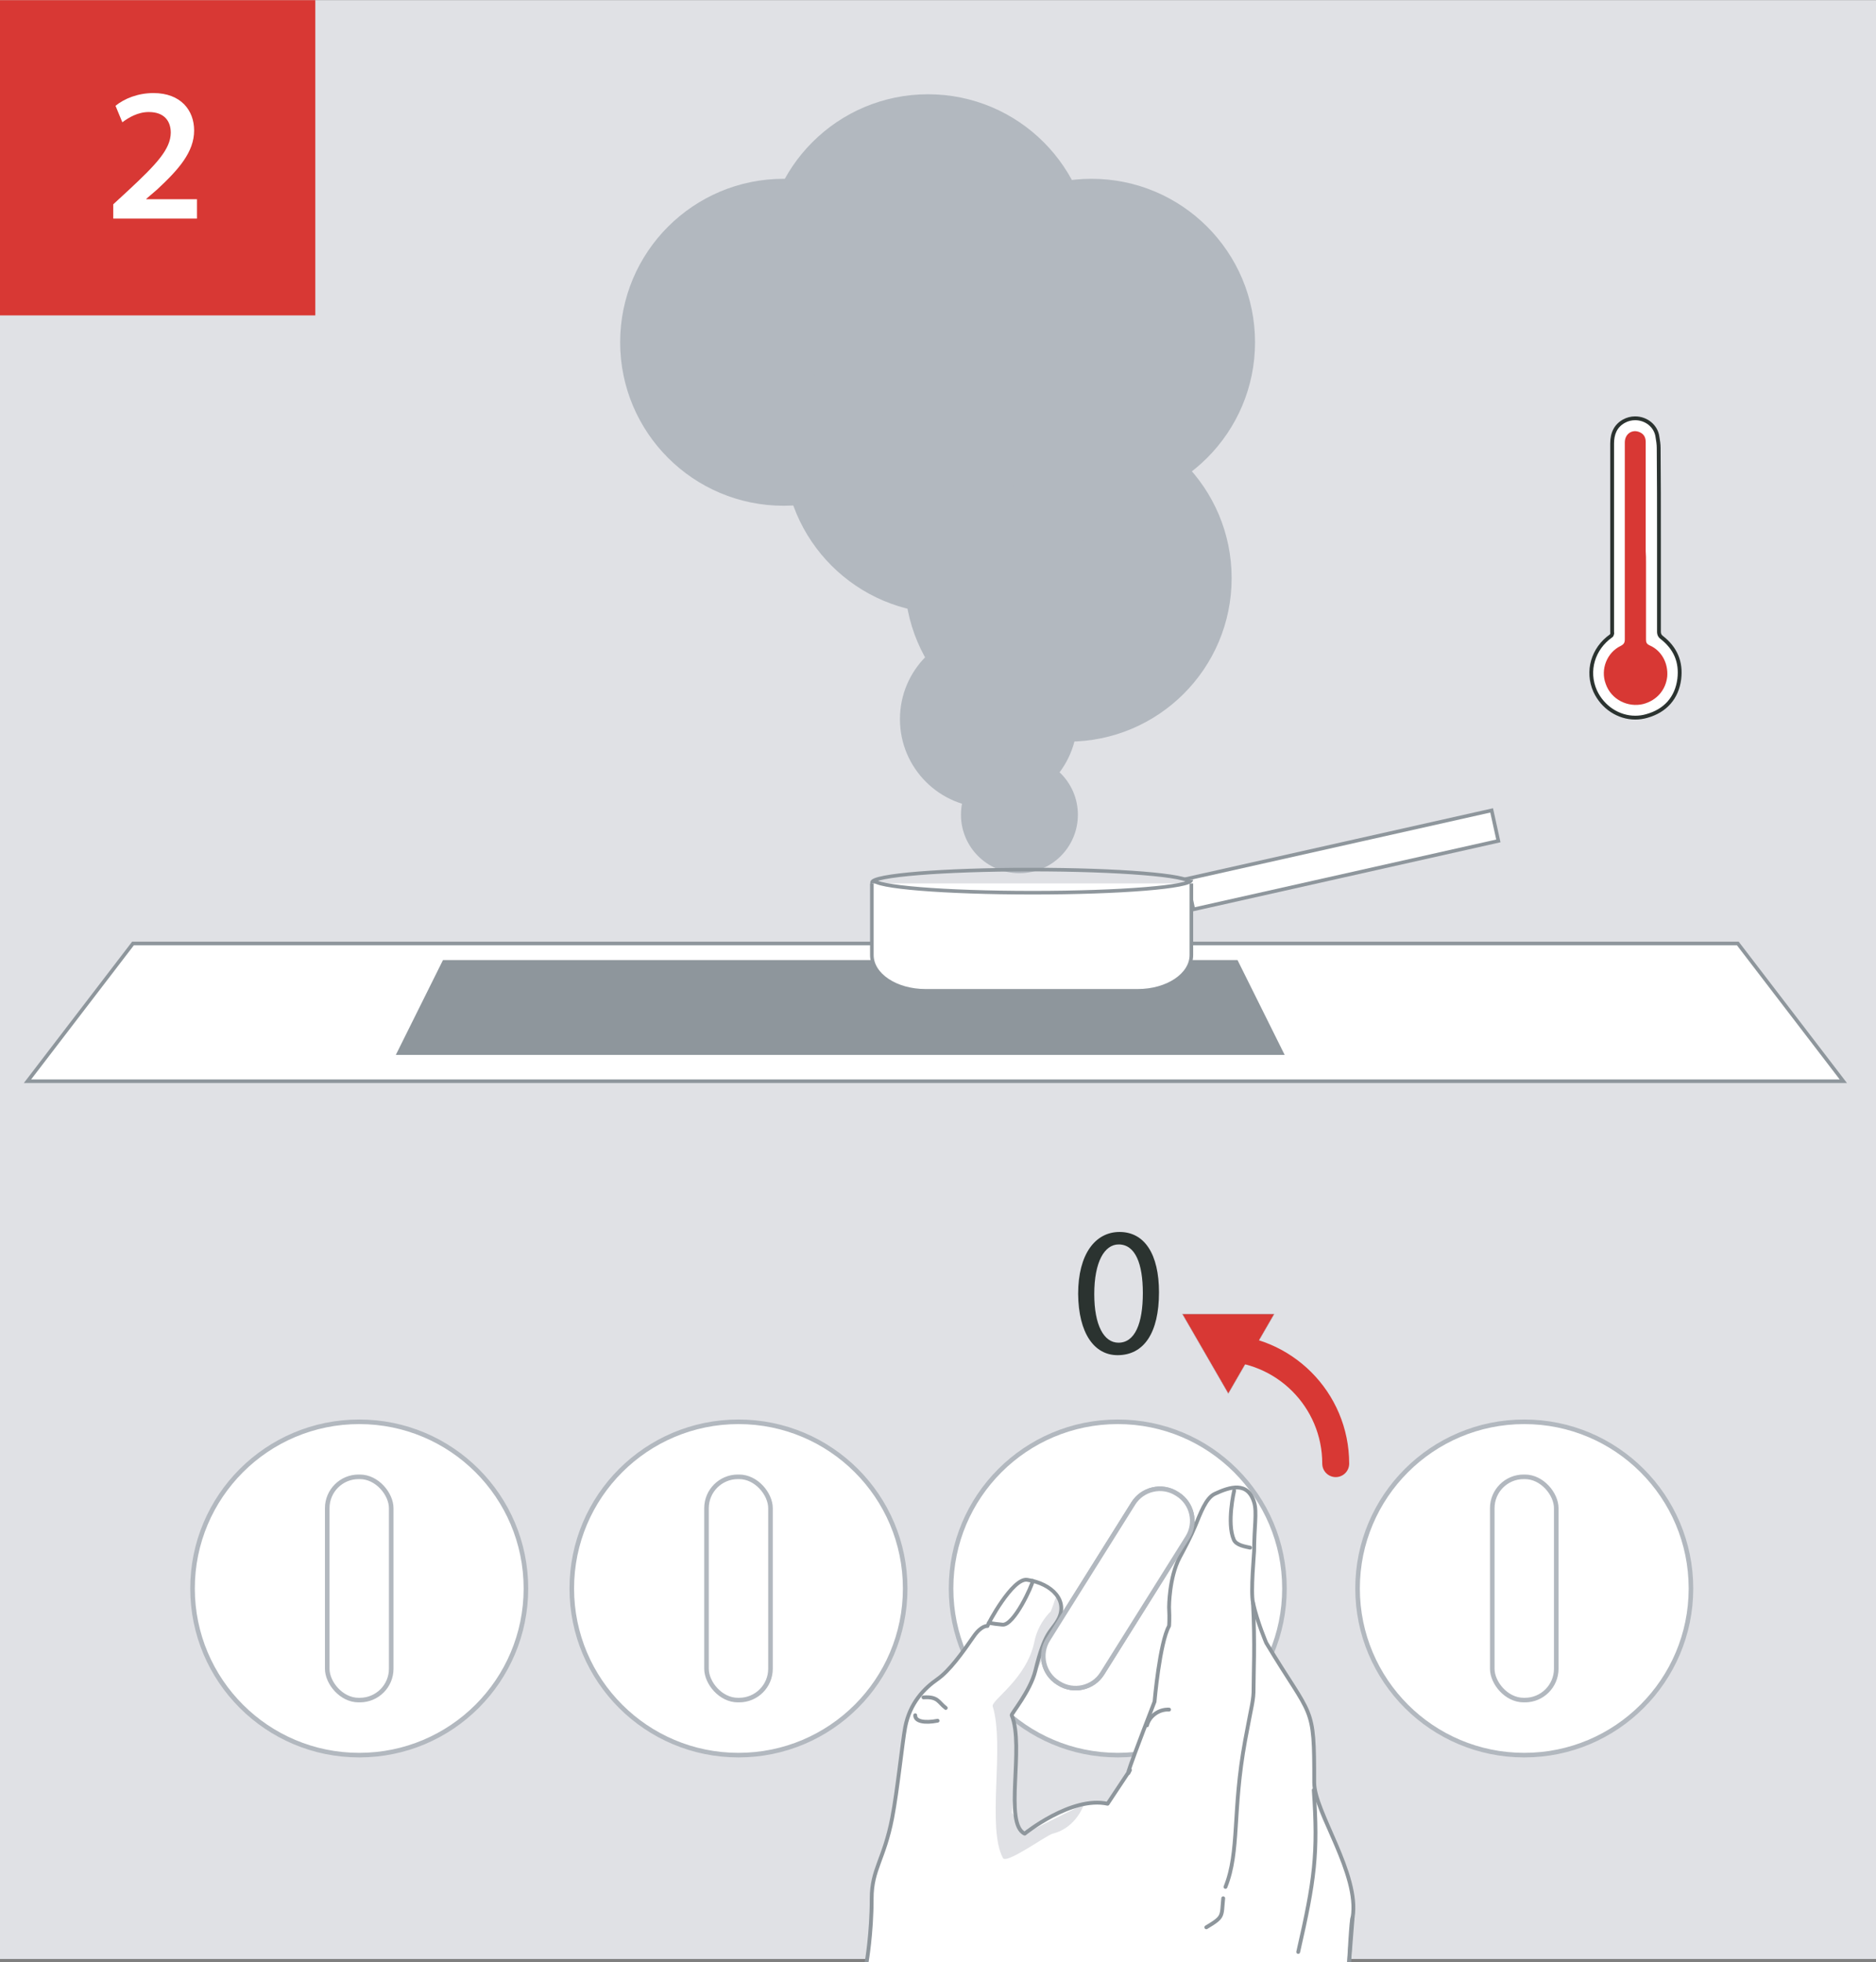
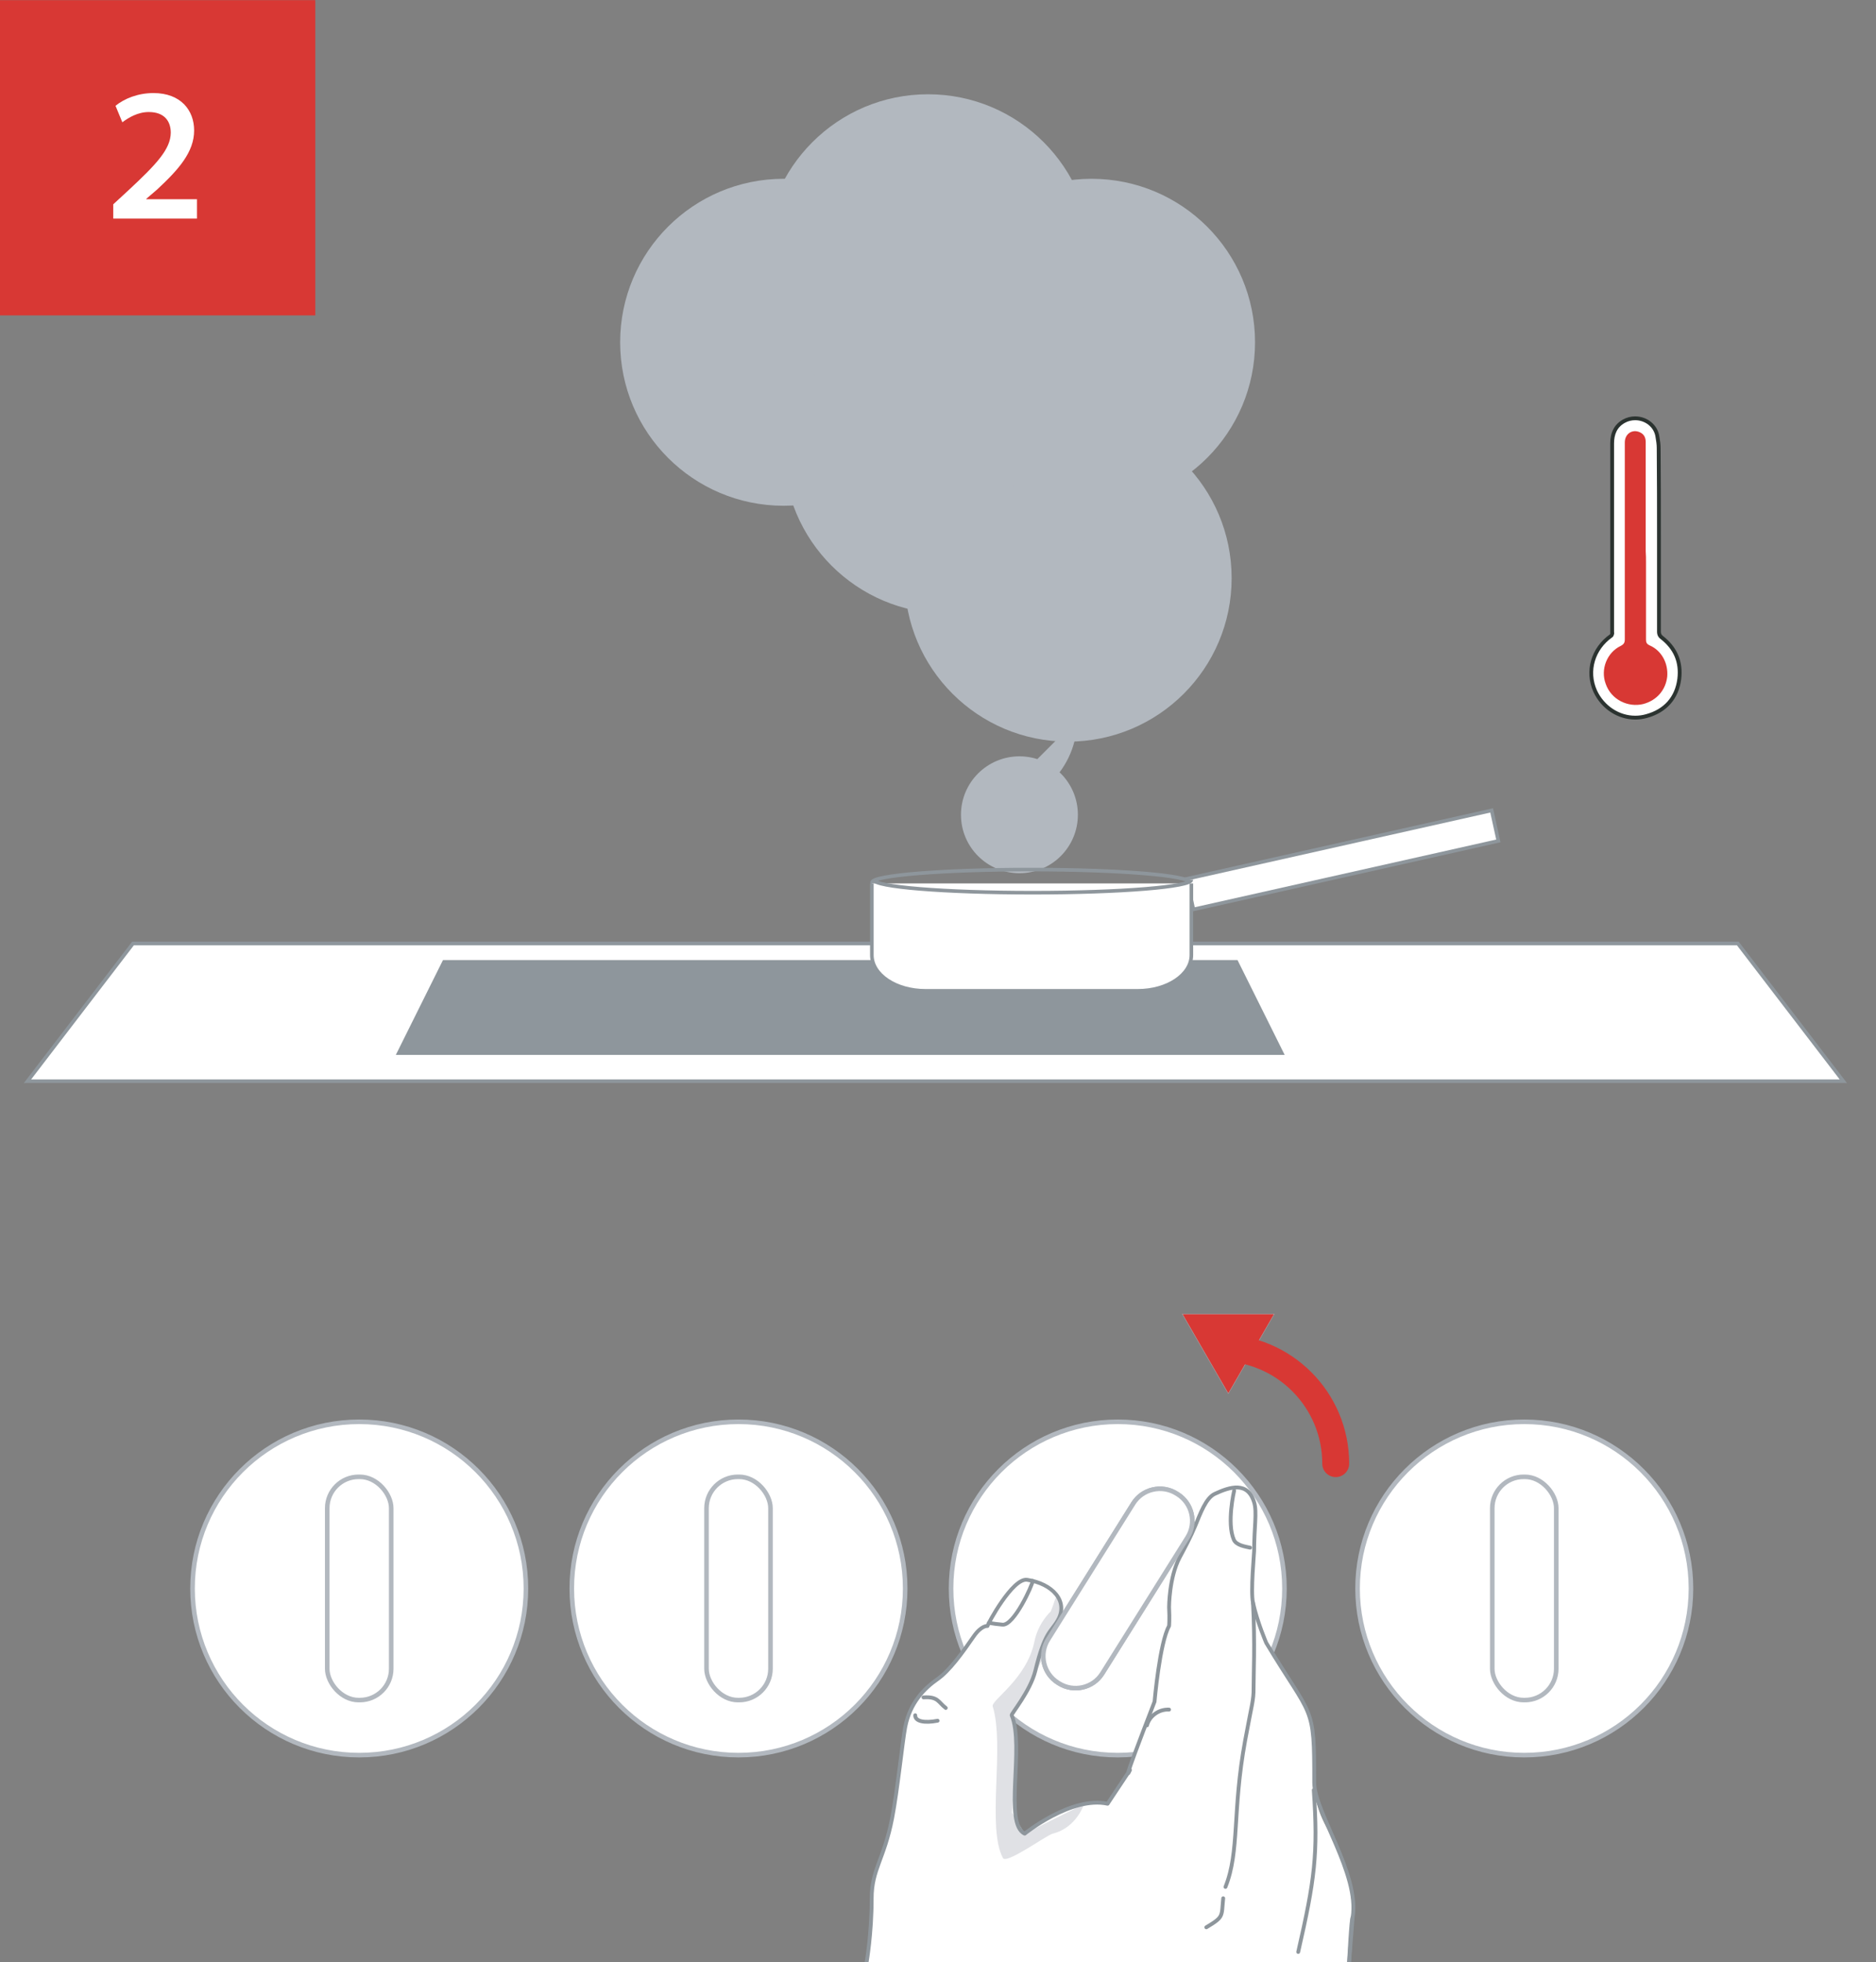
<svg xmlns="http://www.w3.org/2000/svg" id="Layer_1" width="108.977" height="114.009" version="1.1" viewBox="0 0 108.977 114.009">
  <rect x="0" y="0" width="108.977" height="114.009" fill="#808080" stroke="none" />
  <defs>
    <clipPath id="clippath">
      <rect x="10.651" y="70.056" width="90.853" height="43.943" fill="none" />
    </clipPath>
  </defs>
-   <rect x="0" y=".009" width="108.977" height="113.805" fill="#e0e1e5" />
  <path d="M71.546,33.59c0,5.246-4.252,9.498-9.498,9.498s-9.498-4.252-9.498-9.498,4.252-9.498,9.498-9.498,9.498,4.252,9.498,9.498" fill="#b2b8bf" />
  <path d="M64.519,26.149c0,5.246-4.252,9.498-9.498,9.498s-9.498-4.252-9.498-9.498,4.252-9.498,9.498-9.498,9.498,4.252,9.498,9.498" fill="#b2b8bf" />
-   <path d="M62.579,41.783c0,2.844-2.306,5.15-5.15,5.15s-5.151-2.306-5.151-5.15,2.306-5.15,5.151-5.15,5.15,2.306,5.15,5.15" fill="#b2b8bf" />
+   <path d="M62.579,41.783c0,2.844-2.306,5.15-5.15,5.15" fill="#b2b8bf" />
  <path d="M62.614,47.337c0,1.875-1.52,3.395-3.395,3.395s-3.396-1.52-3.396-3.395,1.52-3.395,3.396-3.395,3.395,1.52,3.395,3.395" fill="#b2b8bf" />
  <path d="M72.905,19.886c0,5.246-4.252,9.498-9.498,9.498s-9.498-4.252-9.498-9.498,4.252-9.498,9.498-9.498,9.498,4.252,9.498,9.498" fill="#b2b8bf" />
  <path d="M55.021,19.886c0,5.246-4.252,9.498-9.498,9.498s-9.498-4.252-9.498-9.498,4.252-9.498,9.498-9.498,9.498,4.252,9.498,9.498" fill="#b2b8bf" />
  <path d="M63.407,14.975c0,5.246-4.252,9.498-9.498,9.498s-9.498-4.252-9.498-9.498,4.252-9.498,9.498-9.498,9.498,4.252,9.498,9.498" fill="#b2b8bf" />
  <rect x="0" y=".009" width="18.316" height="18.315" fill="#d83834" />
  <g isolation="isolate">
    <g isolation="isolate">
      <path d="M6.578,12.698v-.827l.849-.783c1.688-1.567,2.482-2.428,2.493-3.376,0-.64-.342-1.203-1.279-1.203-.629,0-1.169.32-1.534.596l-.397-.959c.519-.42,1.302-.739,2.206-.739,1.589,0,2.361,1.004,2.361,2.173,0,1.258-.904,2.272-2.151,3.432l-.629.54v.022h2.945v1.125h-4.865Z" fill="#fff" />
    </g>
  </g>
  <ellipse cx="59.879" cy="51.27" rx="9.223" ry=".749" fill="none" stroke="#8e969c" stroke-miterlimit="10" stroke-width=".209" />
  <polygon points="86.65 47.083 68.934 51.061 69.324 52.835 87.04 48.856 86.65 47.083" fill="#fff" />
  <polygon points="86.65 47.083 68.934 51.061 69.324 52.835 87.04 48.856 86.65 47.083" fill="none" stroke="#8e969c" stroke-miterlimit="10" stroke-width=".209" />
  <polygon points="107.077 62.816 1.598 62.816 7.727 54.813 100.948 54.813 107.077 62.816" fill="#fff" />
  <polygon points="107.077 62.816 1.598 62.816 7.727 54.813 100.948 54.813 107.077 62.816" fill="none" stroke="#8e969c" stroke-miterlimit="10" stroke-width=".209" />
  <polygon points="74.627 61.29 22.993 61.29 25.732 55.78 71.888 55.78 74.627 61.29" fill="#8e969c" />
  <path d="M69.207,51.327v4.159c0,1.149-1.394,2.08-3.113,2.08h-12.335c-1.72,0-3.113-.931-3.113-2.08v-4.159" fill="#fff" />
  <path d="M69.207,51.327v4.159c0,1.149-1.394,2.08-3.113,2.08h-12.335c-1.72,0-3.113-.931-3.113-2.08v-4.159" fill="none" stroke="#8e969c" stroke-miterlimit="10" stroke-width=".209" />
  <path d="M69.207,51.116c0,.414-4.129.749-9.223.749s-9.223-.335-9.223-.749" fill="none" stroke="#8e969c" stroke-miterlimit="10" stroke-width=".209" />
  <path d="M96.258,31.267v-5.23c0-.203-.017-.405-.067-.608-.119-.827-1.063-1.265-1.789-.843-.455.253-.624.708-.624,1.198v10.95c0,.033.017.101,0,.118-.034.084-.068.168-.118.202-.979.658-1.384,1.941-.878,3.071.507,1.097,1.704,1.721,2.869,1.384,1.029-.304,1.67-.979,1.805-2.059.118-.962-.219-1.721-.979-2.311-.168-.119-.202-.237-.202-.422-.017-1.806-.017-3.628-.017-5.45" fill="#2b3330" />
  <path d="M94.991,41.694c-.982,0-1.895-.604-2.327-1.539-.512-1.147-.136-2.465.914-3.209.034-.018.058-.055.074-.133l-.002-11.047c0-.617.222-1.041.681-1.295.199-.111.425-.17.654-.17.663,0,1.222.472,1.298,1.097.035.207.069.415.069.621.016,1.754.016,3.492.016,5.247v5.434c0,.147.049.251.159.333.799.621,1.142,1.432,1.022,2.413-.138,1.088-.808,1.852-1.886,2.151-.218.065-.445.097-.672.097" fill="#fff" />
  <path d="M94.985,24.413c.571,0,1.113.389,1.188.999.034.203.068.405.068.608.017,1.754.017,3.492.017,5.247v5.433c0,.185.067.32.202.422.759.59,1.097,1.349.979,2.311-.135,1.063-.777,1.772-1.806,2.058-.214.063-.429.092-.641.092-.941,0-1.814-.58-2.227-1.475-.506-1.131-.101-2.379.877-3.071.068-.034.101-.118.118-.202.017-.034,0-.085,0-.118v-10.951c0-.523.169-.944.625-1.197.19-.107.397-.156.6-.156M94.985,24.191c-.248,0-.493.064-.708.184-.49.272-.739.74-.739,1.391v10.966l.006.051h0s0,.008,0,.008c-.01.048-.021.063-.021.064-1.103.775-1.494,2.15-.96,3.344.451.976,1.404,1.606,2.43,1.606.236,0,.473-.034.703-.1,1.122-.313,1.82-1.11,1.964-2.244.125-1.023-.232-1.869-1.063-2.515-.084-.063-.117-.133-.117-.246v-5.433c0-1.756,0-3.494-.016-5.25,0-.218-.036-.433-.071-.641-.082-.672-.687-1.185-1.407-1.185" fill="#2b3330" />
  <path d="M95.617,32.667v4.488c0,.169.034.253.202.337.709.304,1.097,1.047,1.03,1.823-.085.742-.574,1.366-1.384,1.586-.877.219-1.873-.237-2.193-1.181-.304-.827.067-1.806.877-2.194.186-.101.236-.185.236-.388v-11.431c0-.506.439-.793.878-.591.253.119.337.321.337.574v6.336c.017.219.017.439.017.641" fill="#d83834" />
  <g clip-path="url(#clippath)">
    <g>
      <path d="M98.228,92.288c0,5.348-4.335,9.683-9.683,9.683s-9.684-4.335-9.684-9.683,4.336-9.683,9.684-9.683,9.683,4.335,9.683,9.683" fill="#fff" />
      <path d="M98.228,92.288c0,5.348-4.335,9.683-9.683,9.683s-9.684-4.335-9.684-9.683,4.336-9.683,9.684-9.683,9.683,4.335,9.683,9.683Z" fill="none" stroke="#b2b8bf" stroke-miterlimit="10" stroke-width=".266" />
      <path d="M88.582,98.773h-.075c-1.001,0-1.821-.819-1.821-1.821v-9.329c0-1.001.82-1.821,1.821-1.821h.075c1.001,0,1.821.82,1.821,1.821v9.329c0,1.002-.82,1.821-1.821,1.821" fill="#fff" />
      <rect x="86.686" y="85.802" width="3.717" height="12.971" rx="1.821" ry="1.821" fill="none" stroke="#b2b8bf" stroke-miterlimit="10" stroke-width=".266" />
      <path d="M74.614,92.288c0,5.348-4.335,9.683-9.683,9.683s-9.684-4.335-9.684-9.683,4.336-9.683,9.684-9.683,9.683,4.335,9.683,9.683" fill="#fff" />
      <path d="M74.614,92.288c0,5.348-4.335,9.683-9.683,9.683s-9.684-4.335-9.684-9.683,4.336-9.683,9.684-9.683,9.683,4.335,9.683,9.683Z" fill="none" stroke="#b2b8bf" stroke-miterlimit="10" stroke-width=".266" />
      <path d="M61.519,97.803l-.064-.04c-.848-.532-1.107-1.661-.575-2.509l4.954-7.906c.531-.848,1.661-1.107,2.509-.576l.064.04c.848.532,1.108,1.661.576,2.51l-4.954,7.905c-.532.849-1.661,1.108-2.51.576" fill="#fff" />
      <path d="M61.519,97.803l-.064-.04c-.848-.532-1.107-1.661-.575-2.509l4.954-7.906c.531-.848,1.661-1.107,2.509-.576l.064.04c.848.532,1.108,1.661.576,2.51l-4.954,7.905c-.532.849-1.661,1.108-2.51.576h0Z" fill="none" stroke="#b2b8bf" stroke-miterlimit="10" stroke-width=".266" />
      <path d="M52.582,92.288c0,5.348-4.335,9.683-9.683,9.683s-9.684-4.335-9.684-9.683,4.336-9.683,9.684-9.683,9.683,4.335,9.683,9.683" fill="#fff" />
      <path d="M52.582,92.288c0,5.348-4.335,9.683-9.683,9.683s-9.684-4.335-9.684-9.683,4.336-9.683,9.684-9.683,9.683,4.335,9.683,9.683Z" fill="none" stroke="#b2b8bf" stroke-miterlimit="10" stroke-width=".266" />
      <path d="M42.937,98.773h-.075c-1.001,0-1.821-.819-1.821-1.821v-9.329c0-1.001.82-1.821,1.821-1.821h.075c1.001,0,1.821.82,1.821,1.821v9.329c0,1.002-.82,1.821-1.821,1.821" fill="#fff" />
      <rect x="41.041" y="85.802" width="3.717" height="12.971" rx="1.821" ry="1.821" fill="none" stroke="#b2b8bf" stroke-miterlimit="10" stroke-width=".266" />
      <path d="M30.551,92.288c0,5.348-4.335,9.683-9.683,9.683s-9.684-4.335-9.684-9.683,4.336-9.683,9.684-9.683,9.683,4.335,9.683,9.683" fill="#fff" />
      <path d="M30.551,92.288c0,5.348-4.335,9.683-9.683,9.683s-9.684-4.335-9.684-9.683,4.336-9.683,9.684-9.683,9.683,4.335,9.683,9.683Z" fill="none" stroke="#b2b8bf" stroke-miterlimit="10" stroke-width=".266" />
      <path d="M20.905,98.773h-.075c-1.001,0-1.821-.819-1.821-1.821v-9.329c0-1.001.82-1.821,1.821-1.821h.075c1.001,0,1.821.82,1.821,1.821v9.329c0,1.002-.82,1.821-1.821,1.821" fill="#fff" />
      <rect x="19.009" y="85.802" width="3.717" height="12.971" rx="1.821" ry="1.821" fill="none" stroke="#b2b8bf" stroke-miterlimit="10" stroke-width=".266" />
      <g isolation="isolate">
        <g isolation="isolate">
-           <path d="M67.326,75.081c0,2.354-.873,3.653-2.407,3.653-1.353,0-2.268-1.268-2.29-3.558,0-2.321,1.001-3.6,2.407-3.6,1.459,0,2.29,1.3,2.29,3.504ZM63.566,75.187c0,1.8.554,2.822,1.406,2.822.958,0,1.416-1.118,1.416-2.886,0-1.704-.437-2.822-1.405-2.822-.82,0-1.417,1.001-1.417,2.886Z" fill="#2b3330" />
-         </g>
+           </g>
      </g>
      <polygon points="68.679 76.337 71.352 80.966 74.024 76.337 68.679 76.337" fill="#d83834" />
      <polygon points="68.679 76.337 71.352 80.966 74.024 76.337 68.679 76.337" fill="none" stroke="#b2b8bf" stroke-miterlimit="10" stroke-width=".019" />
      <path d="M70.857,78.301c3.72,0,6.735,3.015,6.735,6.735" fill="none" stroke="#d83834" stroke-linecap="round" stroke-miterlimit="10" stroke-width="1.564" />
      <path d="M78.369,114c.929-7.082-1.959-6.937-2.026-10.435-.089-4.62-.09-3.633-2.787-8.116,0,0-.513-1.183-.77-2.335-.143-.643.066-2.859.066-2.998,0-1.37.176-2.266,0-2.833-.376-1.219-1.385-.912-2.286-.49-.522.245-.837,1.149-1.132,1.852-.295.704-.569,1.207-.912,1.853-.611,1.154-.611,2.872-.611,2.872.037.732,0,1.099,0,1.099-.547.969-.844,4.396-.844,4.396-2.136,5.526-1.427,3.973-1.427,3.973l-1.3,1.959c-2.095-.463-4.816,1.737-4.816,1.737-1.233-.571,0-5.061-.755-6.879-.034-.08,1.084-1.4,1.374-2.587.562-2.307.9-2.226,1.302-2.923.645-1.117-.311-2.136-1.78-2.359-.84-.128-2.301,2.595-2.301,2.683,0,0-.347-.052-.804.609-.674.976-1.412,1.996-2.096,2.474-.778.544-1.61,1.385-1.882,2.801-.161.844-.444,3.653-.756,5.272-.463,2.403-1.191,2.979-1.19,4.672,0,.717-.15,2.106-.296,3.722" fill="#fff" />
      <path d="M71.187,109.628c.833-2.073.389-4.399,1.142-8.501.399-2.178.497-2.312.492-3.069-.005-.682.092-2.615-.035-4.946" fill="none" stroke="#8e969c" stroke-linecap="round" stroke-linejoin="round" stroke-width=".222" />
      <path d="M57.448,94.286c.518.086.217.039.782.104.669.078,1.758-2.324,1.758-2.541" fill="none" stroke="#8e969c" stroke-linecap="round" stroke-linejoin="round" stroke-width=".222" />
      <path d="M66.629,100.241c.122-.503.656-.946,1.282-.916" fill="none" stroke="#8e969c" stroke-linecap="round" stroke-linejoin="round" stroke-width=".222" />
      <path d="M70.075,111.974c1.038-.621.872-.621.982-1.687" fill="none" stroke="#8e969c" stroke-linecap="round" stroke-linejoin="round" stroke-width=".222" />
      <path d="M75.413,113.406c.959-4.183,1.16-5.712.904-9.403" fill="none" stroke="#8e969c" stroke-linecap="round" stroke-linejoin="round" stroke-width=".222" />
      <path d="M53.165,99.654c-.011.359.539.467,1.299.318" fill="none" stroke="#8e969c" stroke-linecap="round" stroke-linejoin="round" stroke-width=".222" />
      <path d="M54.939,99.23c-.435-.33-.435-.672-1.294-.614" fill="none" stroke="#8e969c" stroke-linecap="round" stroke-linejoin="round" stroke-width=".222" />
      <path d="M58.261,107.95c.2.376,2.525-1.326,2.895-1.418,1.389-.347,1.82-1.72,1.82-1.72l-3.453,1.72-.737-1.22c.529-5.46-.212-5.256-.018-5.658.343-.707.225-.232.47-.703.526-1.009,2.722-4.99,2.364-5.839-.28-.663-.228-.309-.562.511,0,0-.726.645-.951,1.749-.445,2.187-2.531,3.409-2.421,3.768.709,2.332-.363,7.015.593,8.81" fill="#e0e1e5" />
      <path d="M78.369,114l.207-2.605c.408-2.52-2.235-6.138-2.233-7.83.005-4.621-.09-3.633-2.787-8.116,0,0-.513-1.183-.77-2.336-.143-.643.066-2.858.066-2.998,0-1.369.176-2.266,0-2.833-.376-1.218-1.385-.912-2.286-.49-.522.245-.837,1.149-1.132,1.853-.295.703-.569,1.206-.912,1.852-.611,1.155-.611,2.873-.611,2.873.037.732,0,1.098,0,1.098-.547.97-.844,4.397-.844,4.397-2.136,5.526-1.427,3.972-1.427,3.972l-1.3,1.959c-2.095-.463-4.816,1.737-4.816,1.737-1.233-.571,0-5.06-.755-6.878-.034-.081,1.084-1.4,1.374-2.587.562-2.307.9-2.226,1.302-2.924.645-1.116-.311-2.135-1.78-2.359-.84-.127-2.301,2.595-2.301,2.683,0,0-.347-.051-.804.609-.674.976-1.412,1.997-2.096,2.475-.778.543-1.61,1.384-1.882,2.801-.161.843-.444,3.653-.756,5.271-.463,2.403-1.191,2.979-1.19,4.672,0,2.059-.296,3.723-.296,3.723" fill="none" stroke="#8e969c" stroke-linecap="round" stroke-linejoin="round" stroke-width=".222" />
      <path d="M61.519,97.803l-.064-.04c-.848-.532-1.107-1.661-.575-2.509l4.954-7.906c.531-.848,1.661-1.107,2.509-.576l.064.04c.848.532,1.108,1.661.576,2.51l-4.954,7.905c-.532.849-1.661,1.108-2.51.576" fill="#fff" />
      <path d="M61.519,97.803l-.064-.04c-.848-.532-1.107-1.661-.575-2.509l4.954-7.906c.531-.848,1.661-1.107,2.509-.576l.064.04c.848.532,1.108,1.661.576,2.51l-4.954,7.905c-.532.849-1.661,1.108-2.51.576h0Z" fill="none" stroke="#b2b8bf" stroke-miterlimit="10" stroke-width=".266" />
      <path d="M78.369,114s.126-2.607.206-2.604" fill="none" stroke="#8e969c" stroke-linecap="round" stroke-linejoin="round" stroke-width=".222" />
      <path d="M71.692,86.604s-.443,1.882-.019,2.851c.141.323.655.398.945.463" fill="none" stroke="#8e969c" stroke-linecap="round" stroke-linejoin="round" stroke-width=".222" />
    </g>
  </g>
</svg>